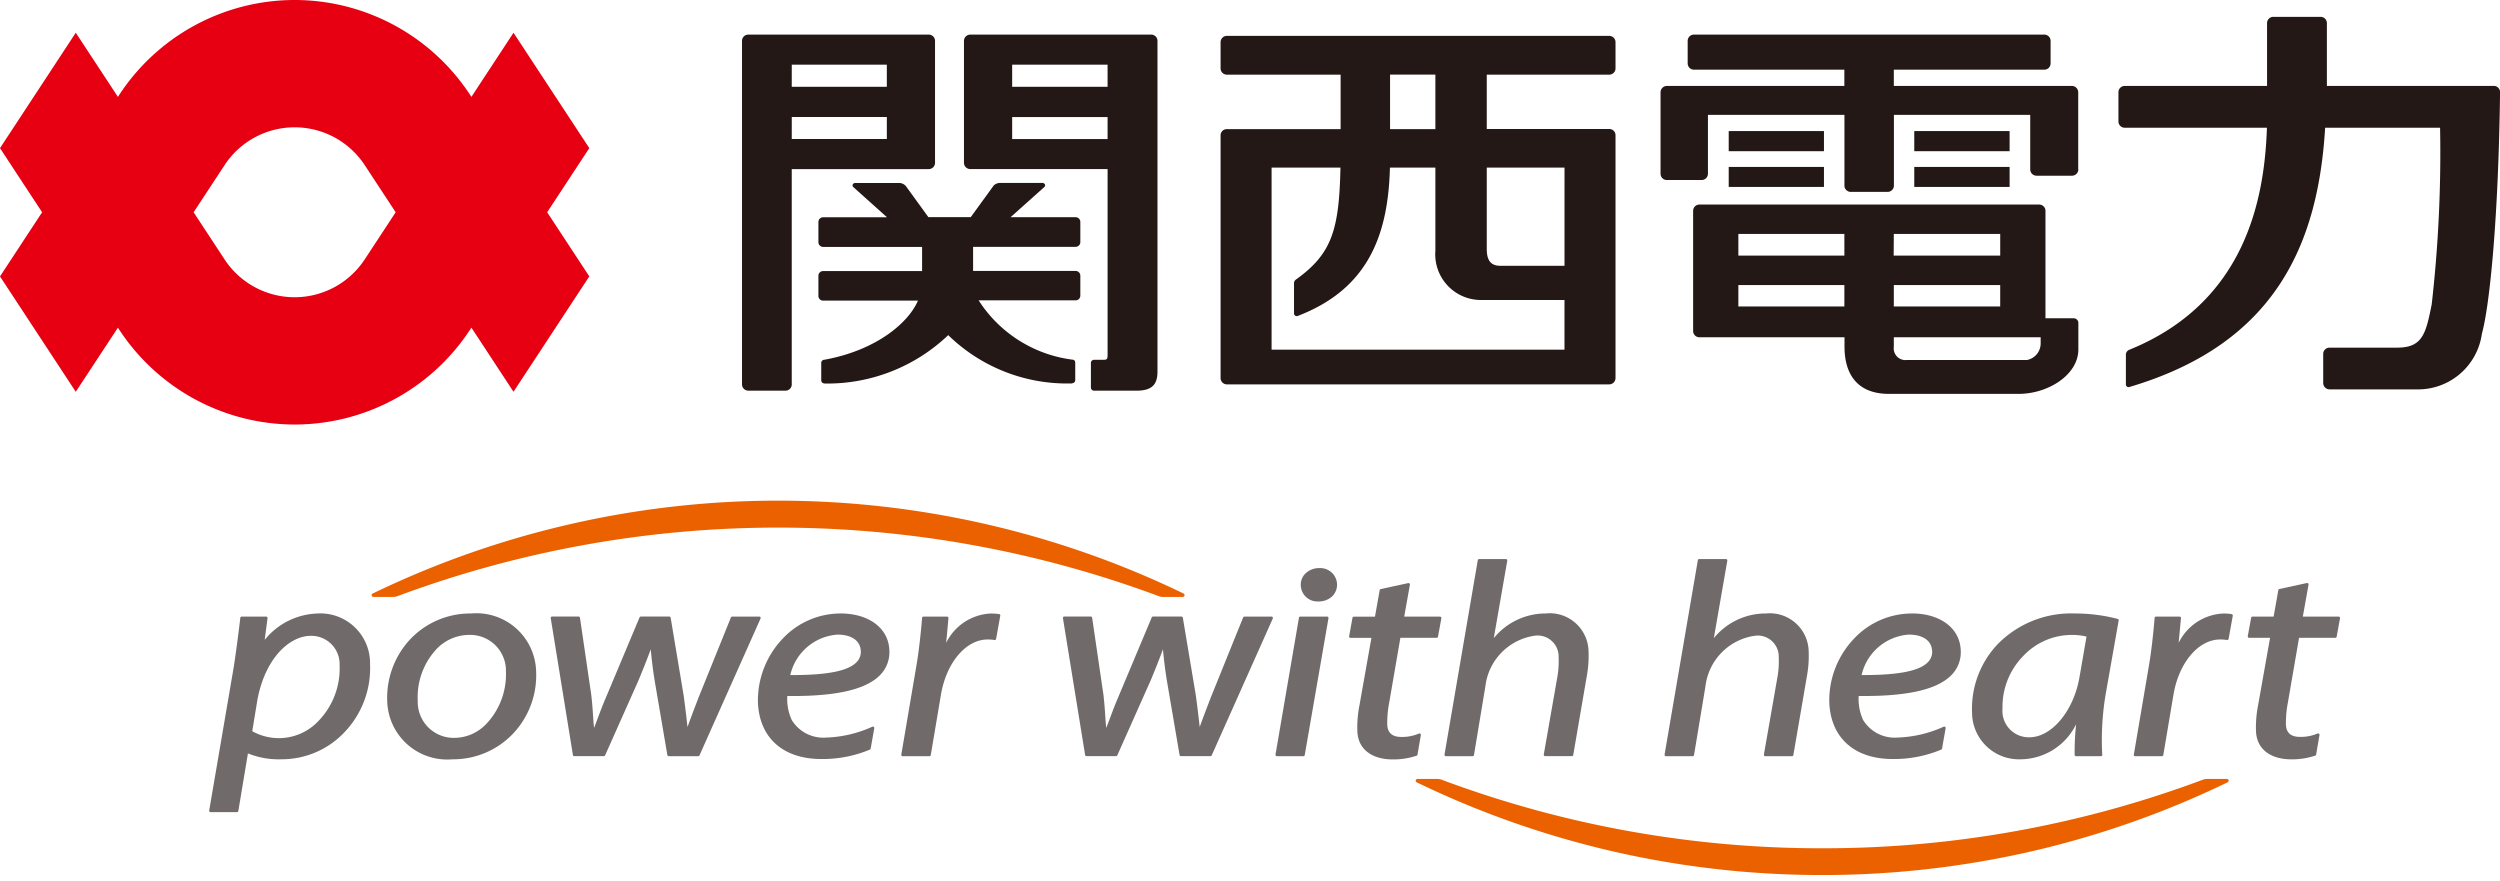
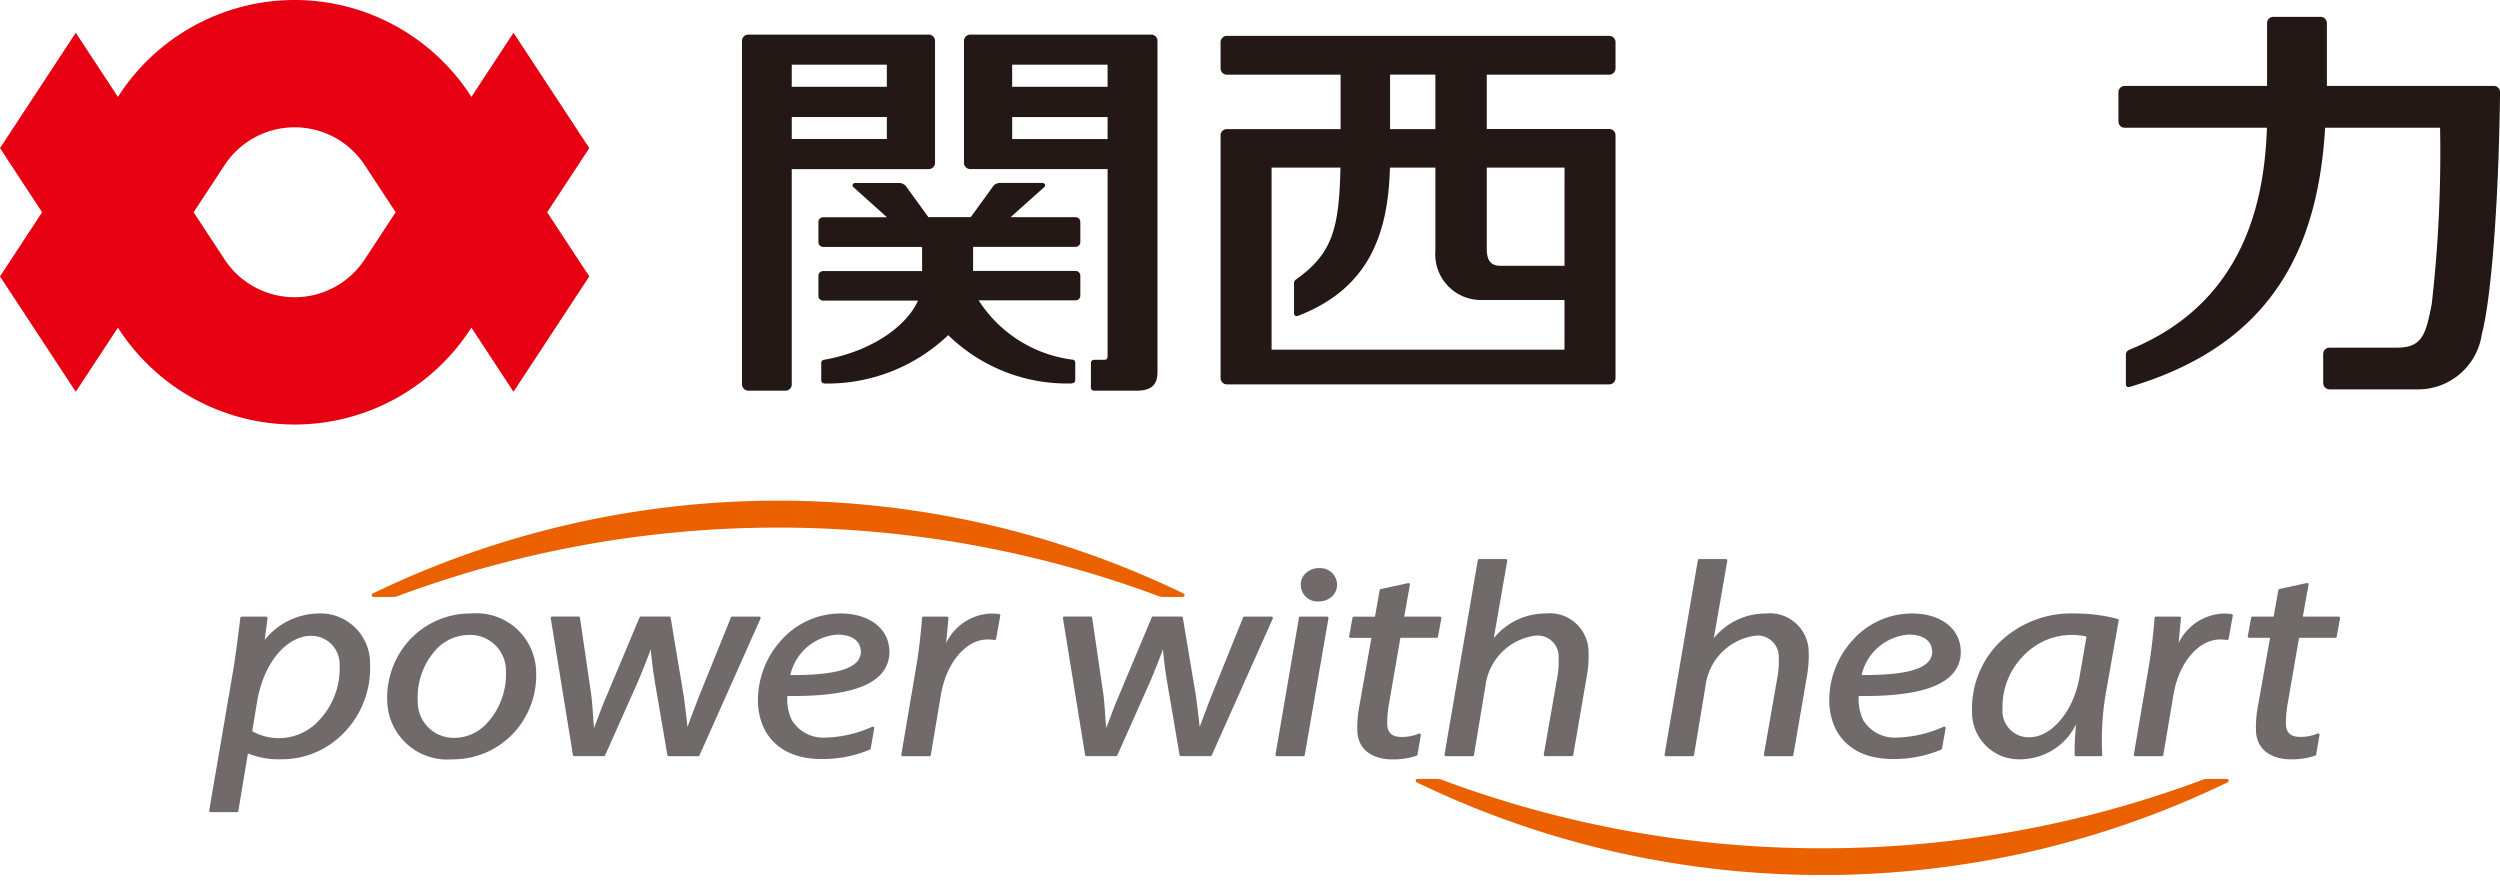
<svg xmlns="http://www.w3.org/2000/svg" width="159" height="56" viewBox="0 0 159 56">
  <defs>
    <clipPath id="clip-path">
      <rect id="長方形_5470" data-name="長方形 5470" width="159" height="56" transform="translate(0)" fill="none" />
    </clipPath>
  </defs>
  <g id="グループ_8064" data-name="グループ 8064" transform="translate(0)">
    <g id="グループ_8063" data-name="グループ 8063" clip-path="url(#clip-path)">
      <path id="パス_9541" data-name="パス 9541" d="M37.479,9.421l-4.82-7.339-2.678,4.08A13.352,13.352,0,0,0,18.74,0h0A13.351,13.351,0,0,0,7.5,6.162L4.819,2.082,0,9.421,2.678,13.5,0,17.581l4.819,7.337L7.5,20.839A13.351,13.351,0,0,0,18.739,27h0a13.35,13.35,0,0,0,11.242-6.163l2.678,4.079,4.82-7.337L34.8,13.5ZM23.194,16.5a5.33,5.33,0,0,1-8.91,0l-1.97-3,1.971-3a5.331,5.331,0,0,1,8.91,0l1.969,3Z" fill="#e60012" />
      <path id="パス_9542" data-name="パス 9542" d="M62.524,25.014V11.323h8.713a.4.4,0,0,0,.4-.4V3.168a.4.4,0,0,0-.4-.4H59.755a.4.4,0,0,0-.394.4V25.014a.4.4,0,0,0,.394.4h2.371a.4.4,0,0,0,.4-.4m0-20.334h6.045V6.09H62.524Zm0,3.329h6.045v1.4H62.524ZM85.386,2.77H73.877a.4.4,0,0,0-.4.4v7.75a.4.4,0,0,0,.4.4h8.735V23.151c0,.318-.079.3-.387.3h-.474a.2.2,0,0,0-.2.2v1.565a.2.2,0,0,0,.2.2h2.689c1.032,0,1.345-.42,1.345-1.224V3.168a.4.4,0,0,0-.4-.4M82.612,9.414H76.543v-1.4h6.068Zm0-3.324H76.543V4.68h6.068ZM80.355,24.954a10.814,10.814,0,0,1-7.879-3.072A11.127,11.127,0,0,1,64.6,24.96v-.006a.2.2,0,0,1-.2-.2V23.648a.2.2,0,0,1,.2-.2v0c3.383-.618,5.38-2.408,5.95-3.76H64.52a.3.3,0,0,1-.3-.3V18.108a.3.3,0,0,1,.3-.3h6.294V16.272H64.52a.3.3,0,0,1-.3-.3V14.687a.3.3,0,0,1,.3-.3h4.062L66.433,12.46c-.088-.086-.037-.254.142-.254h2.734a.571.571,0,0,1,.475.2s0,0,.01.013l1.421,1.96h2.693l1.466-2.02a.606.606,0,0,1,.429-.157h2.651c.181,0,.227.169.142.254L76.44,14.383h4.138a.3.3,0,0,1,.3.3v1.284a.3.3,0,0,1-.3.3h-6.52V17.8h6.52a.3.3,0,0,1,.3.3v1.271a.3.3,0,0,1-.3.3H74.411a8.337,8.337,0,0,0,6.031,3.779.194.194,0,0,1,.113.176v1.116a.2.2,0,0,1-.2.2" transform="translate(-12.169 -0.568)" fill="#231815" />
      <path id="パス_9543" data-name="パス 9543" d="M122.765,24.633V9.191a.394.394,0,0,0-.4-.4h-7.789V5.335h7.789a.4.4,0,0,0,.4-.393V3.269a.4.4,0,0,0-.4-.4H98.039a.4.4,0,0,0-.392.4V4.943a.4.4,0,0,0,.392.393h7.242V8.8H98.039a.392.392,0,0,0-.392.4V24.633a.4.4,0,0,0,.392.4h24.325a.4.4,0,0,0,.4-.4m-14.338-19.3h2.882V8.8h-2.882ZM119.52,22.826H100.891V11.246h4.38c-.083,3.935-.533,5.484-2.835,7.122a.289.289,0,0,0-.118.208v1.93a.173.173,0,0,0,.236.175c4.46-1.71,5.753-5.115,5.864-9.435h2.89v5.282a2.907,2.907,0,0,0,2.937,3.139h5.274v3.159Zm0-5.334h-4.07c-.6,0-.874-.321-.874-1.072V11.246h4.945Z" transform="translate(-20.018 -0.587)" fill="#231815" />
-       <path id="パス_9544" data-name="パス 9544" d="M137.179,8.905h6.058v1.278h-6.058Zm6.058,2.278h-6.058v1.275h6.058Zm11.807-2.278H148.98v1.278h6.065Zm0,2.278H148.98v1.275h6.065Zm4.364.153V6.442a.406.406,0,0,0-.4-.409H147.68V5h9.571a.4.4,0,0,0,.4-.4V3.168a.4.4,0,0,0-.4-.4H134.969a.4.4,0,0,0-.4.4V4.6a.4.4,0,0,0,.4.4h9.565V6.033h-11.29a.408.408,0,0,0-.4.409v5.176a.4.4,0,0,0,.4.4h2.214a.4.4,0,0,0,.4-.4V7.872h8.681v4.5a.4.4,0,0,0,.4.4h2.347a.4.4,0,0,0,.4-.4v-4.5h8.669v3.465a.405.405,0,0,0,.4.406h2.262a.405.405,0,0,0,.4-.406m0,9.779v1.672c0,1.631-1.938,2.831-3.8,2.831h-8.244c-2.252,0-2.829-1.552-2.829-2.989v-.611h-9.228a.4.4,0,0,1-.4-.4V13.978a.4.4,0,0,1,.4-.4h21.609a.4.4,0,0,1,.4.4V20.81h1.793a.3.3,0,0,1,.3.305M144.535,18.7h-6.742v1.36h6.742Zm0-3.252h-6.742v1.375h6.742Zm3.135,1.375h6.777V15.448H147.68Zm.01,3.238h6.766V18.7H147.68Zm9.339,2.366v-.407H147.68v.611a.743.743,0,0,0,.822.834h7.645a1.074,1.074,0,0,0,.872-1.037" transform="translate(-27.233 -0.568)" fill="#231815" />
      <path id="パス_9545" data-name="パス 9545" d="M193.35,5.741H182.734c0-.087,0-.169,0-.255V1.747a.4.4,0,0,0-.4-.4h-3.005a.4.4,0,0,0-.4.4v3.42c0,.174,0,.374,0,.574h-9.06a.4.4,0,0,0-.392.409V8a.4.4,0,0,0,.392.4h9.052c-.154,4.493-1.336,11.132-8.791,14.137a.356.356,0,0,0-.179.258v1.915a.172.172,0,0,0,.242.173C179.5,22.128,182.18,15.745,182.623,8.4h7.311a85.429,85.429,0,0,1-.534,11.237c-.37,1.84-.569,2.749-2.189,2.749H182.9a.4.4,0,0,0-.4.4v1.848a.405.405,0,0,0,.4.406h5.513a4.1,4.1,0,0,0,4.179-3.539c.477-1.713,1.051-7.108,1.156-15.382a.4.4,0,0,0-.394-.381" transform="translate(-34.744 -0.276)" fill="#231815" />
      <path id="パス_9546" data-name="パス 9546" d="M23.671,49.078a4.493,4.493,0,0,0-3.407,1.679l.18-1.38a.089.089,0,0,0-.021-.07.087.087,0,0,0-.067-.031H18.8a.088.088,0,0,0-.087.079c-.118,1.01-.272,2.164-.411,3.088l-1.569,9.168a.087.087,0,0,0,.087.1H18.5a.088.088,0,0,0,.087-.073l.611-3.66a5.2,5.2,0,0,0,2.144.373,5.478,5.478,0,0,0,4.012-1.737,5.9,5.9,0,0,0,1.611-4.307,3.165,3.165,0,0,0-3.291-3.232m1.355,3.349a4.784,4.784,0,0,1-1.3,3.442,3.458,3.458,0,0,1-4.256.7l.268-1.637C20.164,52.021,21.8,50.5,23.2,50.5a1.8,1.8,0,0,1,1.825,1.929" transform="translate(-3.429 -10.061)" fill="#716a6a" />
      <path id="パス_9547" data-name="パス 9547" d="M36.313,49.079a5.255,5.255,0,0,0-3.866,1.63,5.45,5.45,0,0,0-1.469,3.981,3.813,3.813,0,0,0,4.132,3.663,5.257,5.257,0,0,0,3.863-1.626,5.4,5.4,0,0,0,1.475-3.933,3.8,3.8,0,0,0-4.135-3.716m1.023,6.959a2.814,2.814,0,0,1-2.054.951,2.285,2.285,0,0,1-2.364-2.361,4.475,4.475,0,0,1,1.135-3.22,2.88,2.88,0,0,1,2.131-.966,2.277,2.277,0,0,1,2.343,2.342,4.577,4.577,0,0,1-1.19,3.254" transform="translate(-6.349 -10.061)" fill="#716a6a" />
      <path id="パス_9548" data-name="パス 9548" d="M57.4,49.368a.089.089,0,0,0-.075-.042H55.6a.09.09,0,0,0-.082.056l-2.034,5.034c-.27.7-.507,1.317-.726,1.932-.023-.188-.045-.381-.067-.581-.045-.4-.1-.855-.175-1.4L51.686,49.4a.09.09,0,0,0-.087-.076h-1.81a.088.088,0,0,0-.081.055l-2.121,5.051c-.207.478-.372.92-.518,1.309-.092.246-.175.467-.256.668-.03-.279-.046-.524-.064-.8-.023-.348-.049-.74-.11-1.286L45.918,49.4a.09.09,0,0,0-.087-.077H44.147a.084.084,0,0,0-.068.033.089.089,0,0,0-.02.072l1.41,8.7a.089.089,0,0,0,.087.076h1.881a.088.088,0,0,0,.08-.052l2.122-4.765c.3-.721.576-1.412.779-1.98.068.727.144,1.33.246,1.967l.812,4.757a.089.089,0,0,0,.087.074h1.877a.088.088,0,0,0,.08-.052l3.882-8.7a.084.084,0,0,0-.006-.084" transform="translate(-9.032 -10.112)" fill="#716a6a" />
      <path id="パス_9549" data-name="パス 9549" d="M98.3,49.327H96.577a.089.089,0,0,0-.082.056L94.46,54.417c-.27.7-.508,1.317-.726,1.932-.023-.188-.045-.38-.068-.581-.045-.4-.1-.855-.174-1.4L92.661,49.4a.089.089,0,0,0-.087-.076h-1.81a.087.087,0,0,0-.081.055l-2.121,5.051c-.207.479-.372.92-.518,1.31-.092.246-.174.467-.256.667-.029-.278-.046-.524-.064-.8-.023-.348-.049-.74-.11-1.286L86.893,49.4a.09.09,0,0,0-.087-.077H85.122a.087.087,0,0,0-.067.032.092.092,0,0,0-.02.072l1.41,8.7a.091.091,0,0,0,.087.076h1.881a.09.09,0,0,0,.08-.053l2.122-4.765c.3-.722.576-1.413.78-1.98.068.728.143,1.33.246,1.968l.812,4.757a.089.089,0,0,0,.087.074h1.876a.091.091,0,0,0,.081-.053l3.884-8.7a.086.086,0,0,0-.006-.084.094.094,0,0,0-.078-.043" transform="translate(-17.432 -10.112)" fill="#716a6a" />
      <path id="パス_9550" data-name="パス 9550" d="M78.326,49.116a4.036,4.036,0,0,0-.487-.037,3.326,3.326,0,0,0-2.882,1.871c.056-.553.1-1.072.147-1.576a.09.09,0,0,0-.023-.068.088.088,0,0,0-.066-.03h-1.5a.088.088,0,0,0-.087.083c-.1,1.181-.216,2.19-.37,3.084l-.953,5.61a.093.093,0,0,0,.019.072.09.09,0,0,0,.068.032h1.7a.088.088,0,0,0,.087-.075l.646-3.829c.339-2.04,1.588-3.521,2.97-3.521a2.716,2.716,0,0,1,.439.034.087.087,0,0,0,.1-.072L78.4,49.22a.087.087,0,0,0-.016-.067.08.08,0,0,0-.058-.037" transform="translate(-14.782 -10.061)" fill="#716a6a" />
      <path id="パス_9551" data-name="パス 9551" d="M105.236,45.448a1.237,1.237,0,0,0-.9.366.99.99,0,0,0-.273.734,1.057,1.057,0,0,0,1.116,1.021,1.245,1.245,0,0,0,.9-.343,1.042,1.042,0,0,0,.291-.757,1.069,1.069,0,0,0-1.138-1.02" transform="translate(-21.333 -9.317)" fill="#716a6a" />
      <path id="パス_9552" data-name="パス 9552" d="M105.317,49.327h-1.7a.089.089,0,0,0-.087.074l-1.491,8.7a.089.089,0,0,0,.02.072.1.1,0,0,0,.072.033h1.682a.088.088,0,0,0,.086-.076l1.509-8.7a.091.091,0,0,0-.018-.072.087.087,0,0,0-.068-.033" transform="translate(-20.917 -10.112)" fill="#716a6a" />
      <path id="パス_9553" data-name="パス 9553" d="M122.069,48.186a4.256,4.256,0,0,0-3.376,1.57l.858-4.926a.1.1,0,0,0-.019-.074.088.088,0,0,0-.068-.032h-1.7a.091.091,0,0,0-.088.074l-2.116,12.36a.09.09,0,0,0,.02.072.088.088,0,0,0,.067.032h1.7a.087.087,0,0,0,.087-.075l.723-4.351A3.688,3.688,0,0,1,121.3,49.6a1.337,1.337,0,0,1,1.518,1.354,6.088,6.088,0,0,1-.067,1.185l-.878,5.017a.09.09,0,0,0,.019.072.088.088,0,0,0,.068.033h1.7a.088.088,0,0,0,.087-.075l.874-5.086a7.071,7.071,0,0,0,.1-1.5,2.471,2.471,0,0,0-2.658-2.422" transform="translate(-23.689 -9.169)" fill="#716a6a" />
      <path id="パス_9554" data-name="パス 9554" d="M139.673,48.186a4.257,4.257,0,0,0-3.376,1.57l.858-4.926a.092.092,0,0,0-.019-.074.09.09,0,0,0-.068-.032h-1.7a.088.088,0,0,0-.087.074l-2.116,12.36a.093.093,0,0,0,.019.072.09.09,0,0,0,.068.032h1.7a.087.087,0,0,0,.087-.075l.723-4.351a3.688,3.688,0,0,1,3.147-3.233,1.336,1.336,0,0,1,1.517,1.354,5.973,5.973,0,0,1-.066,1.185l-.878,5.017a.085.085,0,0,0,.019.072.088.088,0,0,0,.068.033h1.7a.088.088,0,0,0,.087-.075l.874-5.086a7.071,7.071,0,0,0,.1-1.5,2.472,2.472,0,0,0-2.659-2.422" transform="translate(-27.298 -9.169)" fill="#716a6a" />
      <path id="パス_9555" data-name="パス 9555" d="M167.024,49.423a10.767,10.767,0,0,0-2.709-.344,6.534,6.534,0,0,0-4.931,1.96,5.963,5.963,0,0,0-1.621,4.353,2.982,2.982,0,0,0,3.074,2.961,3.967,3.967,0,0,0,3.544-2.229,16.529,16.529,0,0,0-.094,1.946.089.089,0,0,0,.087.084h1.584a.091.091,0,0,0,.09-.089.136.136,0,0,0-.007-.036,17.541,17.541,0,0,1,.247-3.975l.8-4.531a.09.09,0,0,0-.062-.1M161.4,56.953a1.679,1.679,0,0,1-1.7-1.837,4.6,4.6,0,0,1,1.3-3.314,4.238,4.238,0,0,1,3.075-1.359,3.794,3.794,0,0,1,.967.106h0l-.44,2.542c-.36,2.166-1.764,3.863-3.2,3.863" transform="translate(-32.34 -10.061)" fill="#716a6a" />
      <path id="パス_9556" data-name="パス 9556" d="M176.924,49.116a4.061,4.061,0,0,0-.486-.037,3.33,3.33,0,0,0-2.884,1.871c.058-.55.1-1.07.149-1.576a.09.09,0,0,0-.023-.068.087.087,0,0,0-.065-.03h-1.5a.088.088,0,0,0-.087.083c-.1,1.181-.216,2.19-.37,3.084l-.952,5.61a.093.093,0,0,0,.019.072.089.089,0,0,0,.068.032h1.7a.087.087,0,0,0,.087-.075l.645-3.829c.34-2.04,1.588-3.521,2.97-3.521a2.653,2.653,0,0,1,.438.034.09.09,0,0,0,.1-.072L177,49.22a.092.092,0,0,0-.076-.1" transform="translate(-34.994 -10.061)" fill="#716a6a" />
      <path id="パス_9557" data-name="パス 9557" d="M65.886,49.079A5.04,5.04,0,0,0,62.2,50.688a5.69,5.69,0,0,0-1.565,4.074c.1,2.237,1.608,3.573,4.027,3.573a7.758,7.758,0,0,0,3.093-.6.086.086,0,0,0,.05-.066l.227-1.293A.092.092,0,0,0,68,56.29a.1.1,0,0,0-.091-.01,7.674,7.674,0,0,1-2.933.69,2.352,2.352,0,0,1-2.193-1.12,3.213,3.213,0,0,1-.282-1.522l.354,0c2.885,0,4.707-.444,5.572-1.358a2.068,2.068,0,0,0,.564-1.579c-.063-1.385-1.31-2.314-3.105-2.314m1.29,2.375a.931.931,0,0,1-.262.716c-.534.564-1.844.828-4.123.828h-.1a3.316,3.316,0,0,1,3-2.573c.9,0,1.452.385,1.482,1.03" transform="translate(-12.429 -10.061)" fill="#716a6a" />
      <path id="パス_9558" data-name="パス 9558" d="M151.593,49.079a5.043,5.043,0,0,0-3.686,1.609,5.686,5.686,0,0,0-1.564,4.074c.1,2.237,1.608,3.573,4.027,3.573a7.751,7.751,0,0,0,3.093-.6.086.086,0,0,0,.051-.066l.227-1.293a.09.09,0,0,0-.033-.087.094.094,0,0,0-.091-.01,7.67,7.67,0,0,1-2.933.69,2.351,2.351,0,0,1-2.192-1.12,3.2,3.2,0,0,1-.282-1.522l.354,0c2.885,0,4.707-.444,5.572-1.358a2.068,2.068,0,0,0,.564-1.579c-.064-1.385-1.312-2.314-3.106-2.314m1.289,2.375a.928.928,0,0,1-.262.716c-.534.564-1.844.828-4.124.828h-.1a3.316,3.316,0,0,1,3-2.573c.9,0,1.452.385,1.482,1.03" transform="translate(-29.999 -10.061)" fill="#716a6a" />
      <path id="パス_9559" data-name="パス 9559" d="M113.708,48.776h-2.275l.362-2.03a.089.089,0,0,0-.106-.1l-1.748.378a.09.09,0,0,0-.068.072l-.3,1.685h-1.343a.088.088,0,0,0-.087.074l-.213,1.169a.089.089,0,0,0,.087.106h1.331l-.763,4.3a7.134,7.134,0,0,0-.132,1.658c.051,1.111.9,1.773,2.261,1.773a4.622,4.622,0,0,0,1.507-.238.087.087,0,0,0,.057-.068l.213-1.24a.089.089,0,0,0-.12-.1,2.748,2.748,0,0,1-1.126.216c-.567,0-.867-.258-.89-.77a6.628,6.628,0,0,1,.118-1.383l.716-4.151h2.307a.087.087,0,0,0,.086-.073l.214-1.169a.088.088,0,0,0-.018-.072.084.084,0,0,0-.068-.033" transform="translate(-22.125 -9.561)" fill="#716a6a" />
      <path id="パス_9560" data-name="パス 9560" d="M185.666,48.809a.088.088,0,0,0-.068-.033h-2.276l.363-2.031a.093.093,0,0,0-.026-.08.091.091,0,0,0-.08-.023l-1.747.378a.09.09,0,0,0-.068.072l-.3,1.685h-1.342a.087.087,0,0,0-.087.073l-.214,1.169a.091.091,0,0,0,.088.106h1.33l-.764,4.3a7.168,7.168,0,0,0-.131,1.657c.051,1.111.9,1.774,2.261,1.774a4.643,4.643,0,0,0,1.507-.238.086.086,0,0,0,.056-.068l.214-1.241a.093.093,0,0,0-.031-.084.094.094,0,0,0-.089-.014,2.726,2.726,0,0,1-1.125.216c-.568,0-.867-.258-.89-.769a6.672,6.672,0,0,1,.119-1.383l.716-4.151h2.306a.086.086,0,0,0,.086-.073l.214-1.169a.087.087,0,0,0-.019-.072" transform="translate(-36.862 -9.561)" fill="#716a6a" />
      <path id="パス_9561" data-name="パス 9561" d="M81.354,45.954a59.241,59.241,0,0,0-51.542,0,.128.128,0,0,0-.081.138.123.123,0,0,0,.131.086h1.212a.97.97,0,0,0,.4-.087,69.38,69.38,0,0,1,48.216,0,.964.964,0,0,0,.4.087H81.3a.125.125,0,0,0,.131-.086.129.129,0,0,0-.081-.138" transform="translate(-6.094 -8.213)" fill="#eb6100" />
      <path id="パス_9562" data-name="パス 9562" d="M164.965,62.4a.125.125,0,0,0-.131-.086h-1.212a.979.979,0,0,0-.4.087,68.874,68.874,0,0,1-24.1,4.323A68.879,68.879,0,0,1,115,62.4a.973.973,0,0,0-.4-.087h-1.212a.125.125,0,0,0-.131.086.13.13,0,0,0,.081.139,59.12,59.12,0,0,0,12.35,4.358,59.453,59.453,0,0,0,13.42,1.53h0a59.454,59.454,0,0,0,13.419-1.53,59.067,59.067,0,0,0,12.351-4.359.129.129,0,0,0,.081-.139" transform="translate(-23.218 -12.774)" fill="#eb6100" />
    </g>
  </g>
</svg>